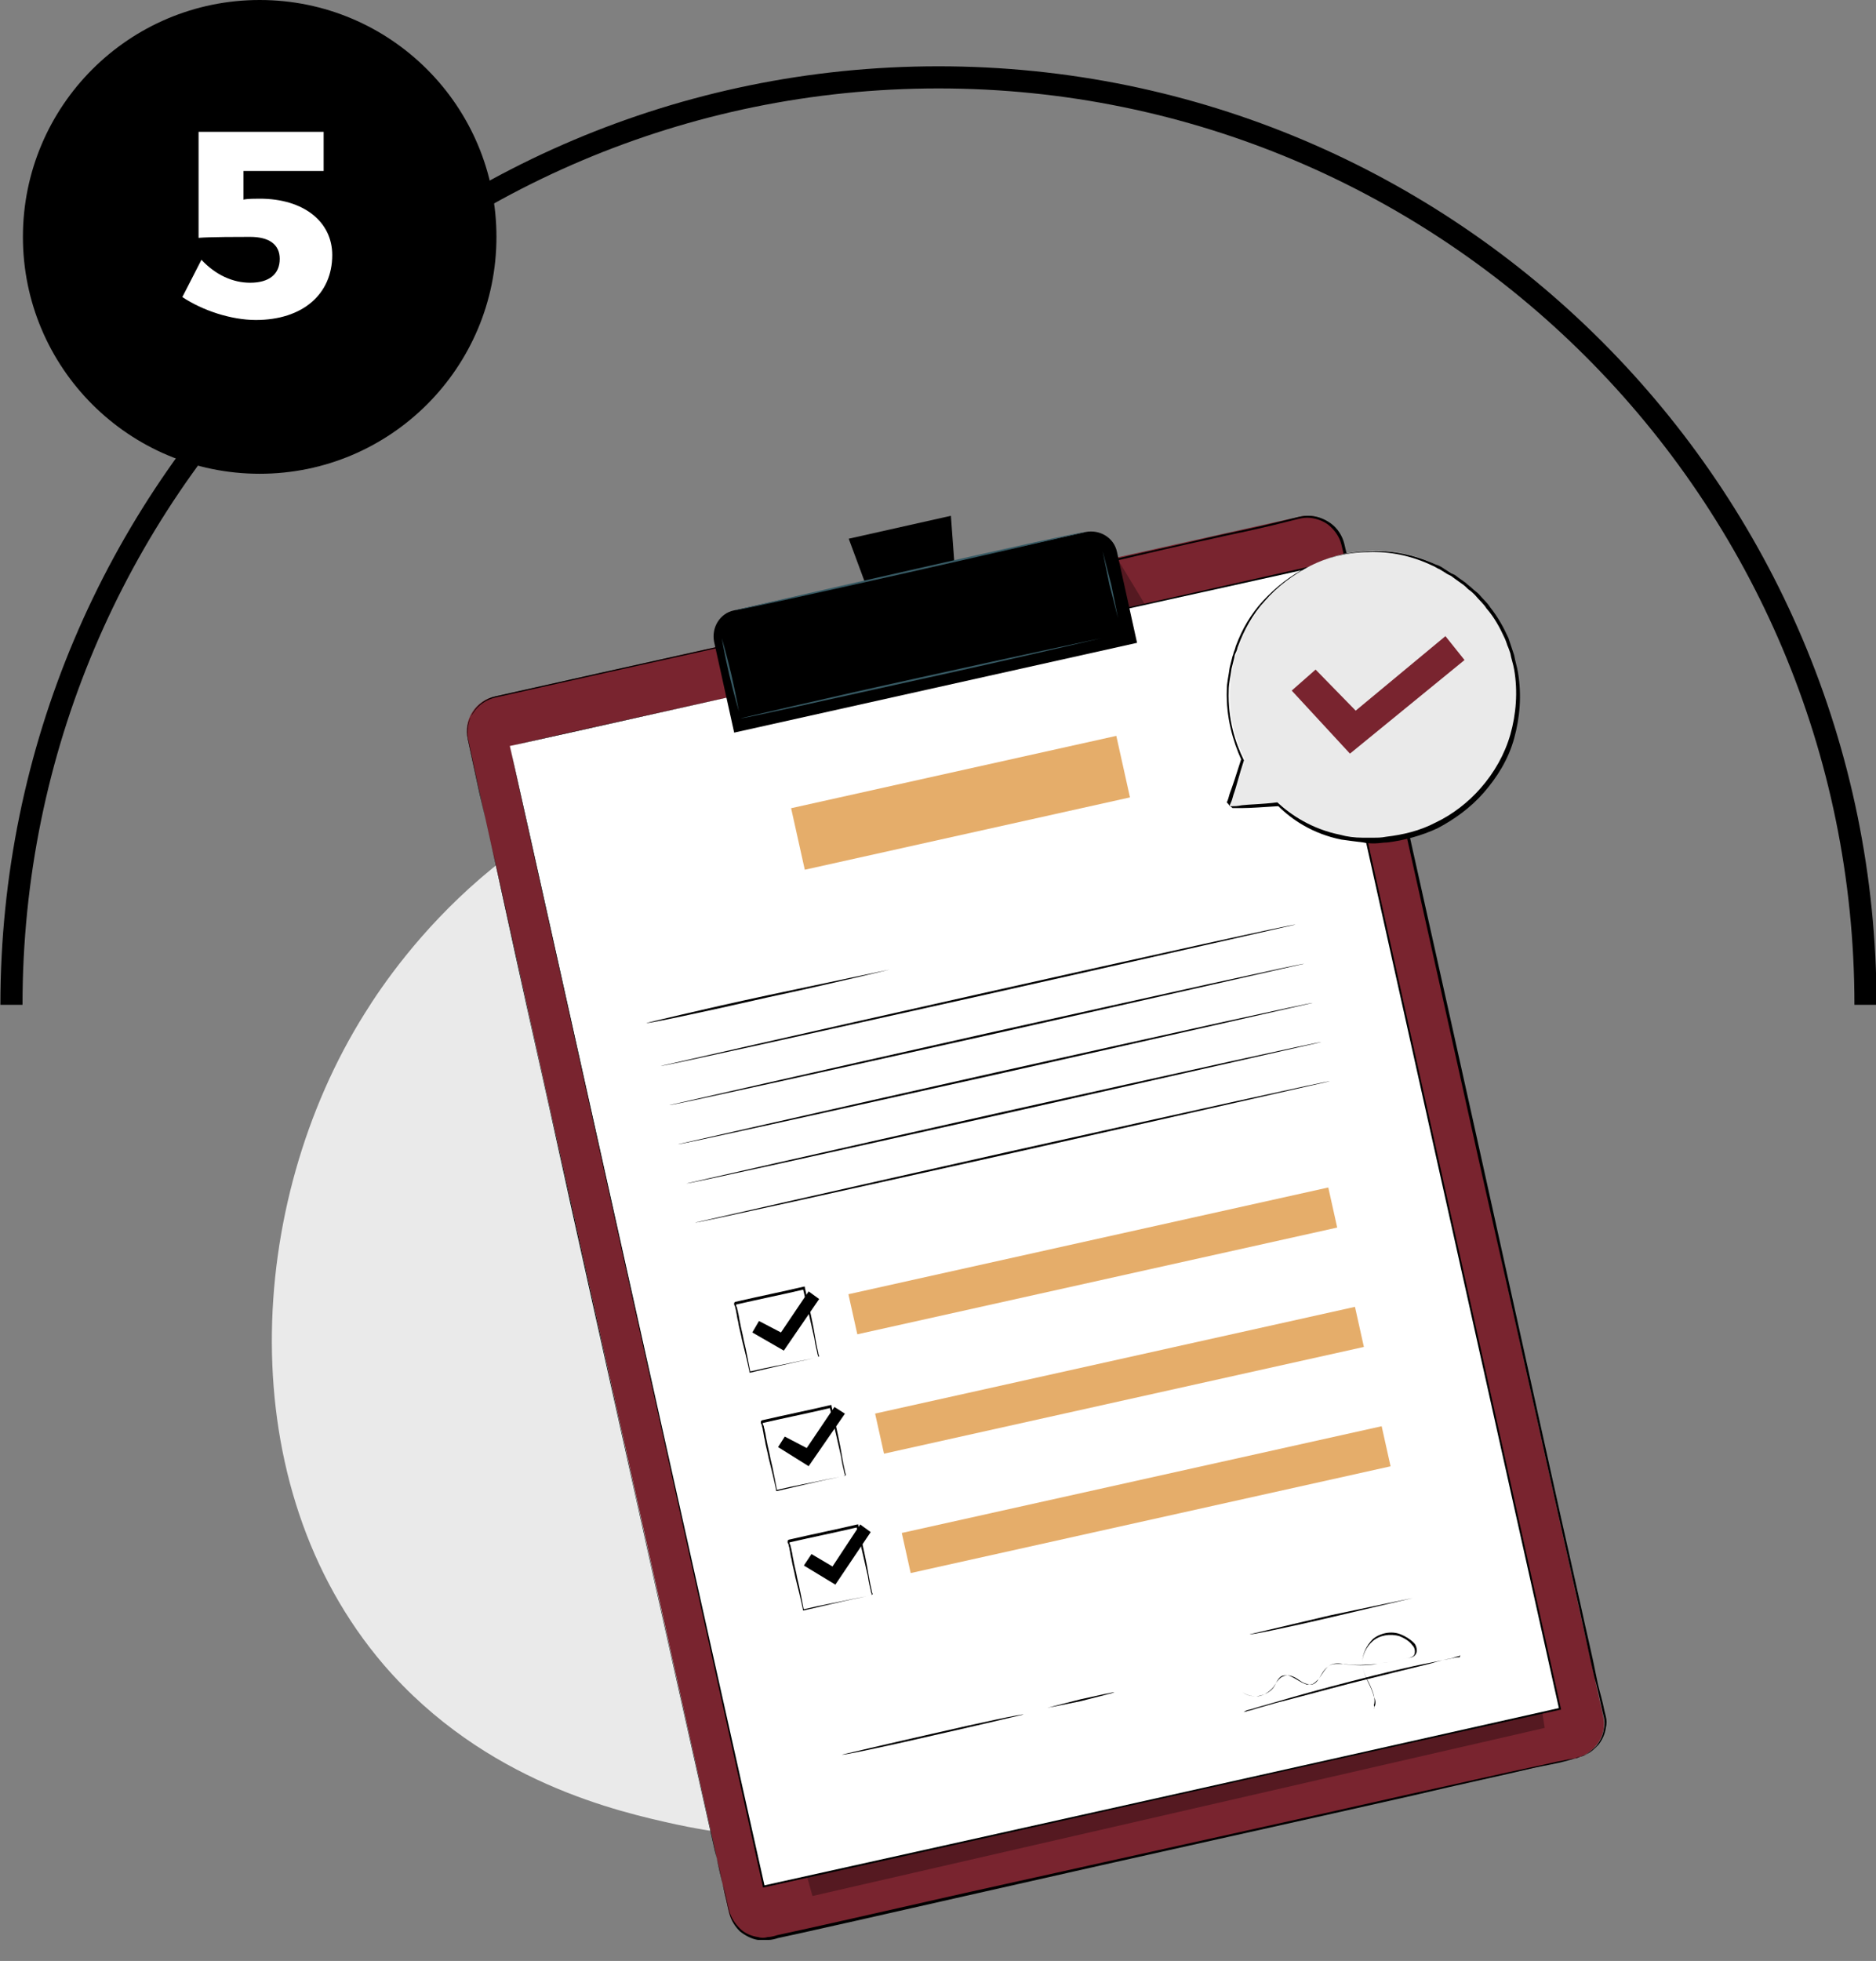
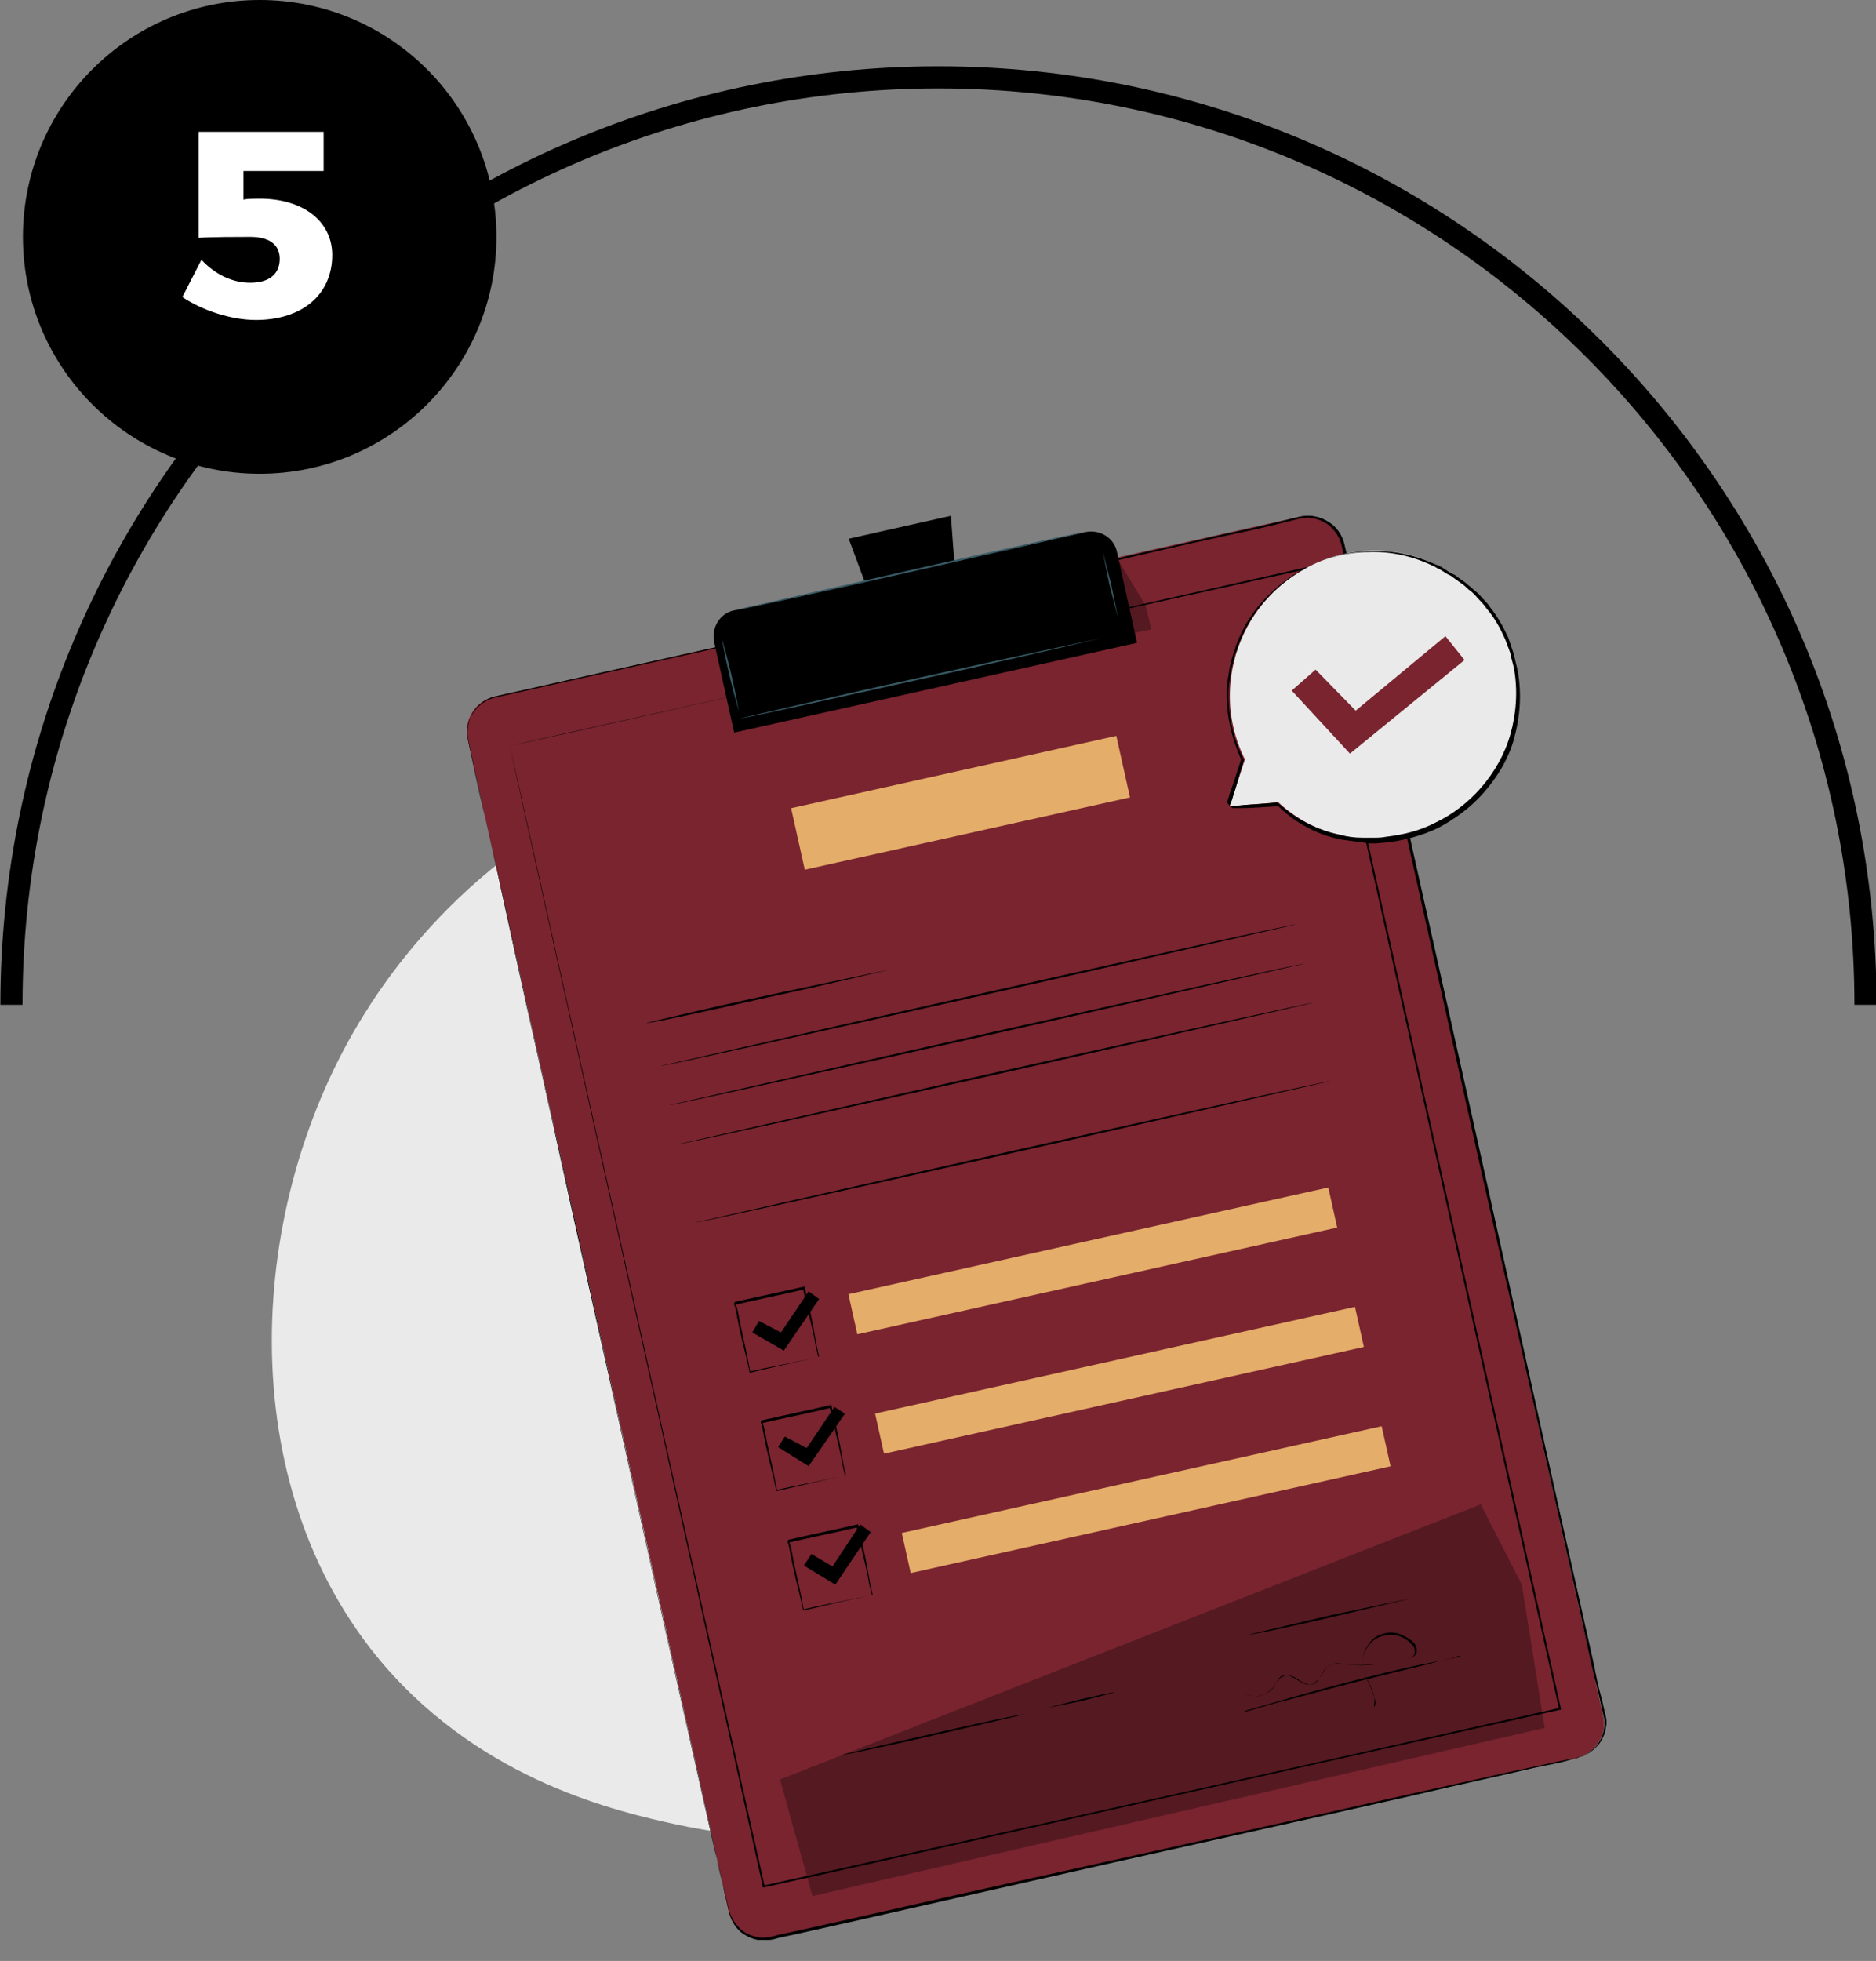
<svg xmlns="http://www.w3.org/2000/svg" version="1.1" id="Layer_1" x="0px" y="0px" viewBox="0 0 196.5 205.3" style="enable-background:new 0 0 196.5 205.3;" xml:space="preserve">
  <rect x="0" y="0" width="196.5" height="205.3" fill="#808080" stroke="none" />
  <style type="text/css">
	.st0{fill:none;stroke:#000000;stroke-width:2.317;stroke-miterlimit:10;}
	.st1{fill:#FFFFFF;}
	.st2{fill:#EAEAEA;}
	.st3{fill:#E5AD6A;}
	.st4{fill:#79242F;}
	.st5{fill:#FFFFFF;stroke:#000000;stroke-width:0.272;stroke-miterlimit:10;}
	.st6{fill:#969696;}
	.st7{fill:#FBC2AA;}
	.st8{fill:none;stroke:#000000;stroke-width:0.272;stroke-miterlimit:10;}
	.st9{fill:none;stroke:#1C1C1B;stroke-width:0.272;stroke-miterlimit:10;}
	.st10{fill:none;stroke:#FFFFFF;stroke-width:0.272;stroke-miterlimit:10;}
	.st11{fill:#1C1C1B;}
	.st12{fill:#1A0400;}
	.st13{fill:#FFFFFF;stroke:#000000;stroke-width:0.246;stroke-miterlimit:10;}
	.st14{fill:url(#SVGID_1_);}
	.st15{fill:url(#SVGID_00000129926369800850230680000001121820652687592082_);}
	.st16{opacity:0.6;}
	.st17{fill:url(#SVGID_00000163758339856080399640000002774622547899965087_);}
	.st18{fill:url(#SVGID_00000051377606092998345850000003836954990927376285_);}
	.st19{fill:url(#SVGID_00000078012078456026138420000000562967931217935548_);}
	.st20{fill:url(#SVGID_00000048489974678384661830000010682976827841217694_);}
	.st21{fill:url(#SVGID_00000123420237448018616860000005846829460064608183_);}
	.st22{fill:url(#SVGID_00000022549976412119210000000015488644559142986416_);}
	.st23{opacity:0.3;}
	.st24{fill:#375A64;}
	.st25{fill:#E1E1E1;}
	.st26{fill:#ECECEC;}
	.st27{fill:#FAFAFA;}
	.st28{fill:#1A2E35;}
	.st29{opacity:0.4;}
	.st30{fill:#FF4F5B;}
	.st31{fill:#003D89;}
	.st32{fill:none;stroke:#CCCCCC;stroke-width:0.946;stroke-miterlimit:10;}
	.st33{fill:#FF3067;}
	.st34{fill:#FDFAF1;}
	.st35{fill:#8066FF;}
	.st36{fill:#F7F7F7;}
	.st37{fill:#EAEAEA;stroke:#EAEAEA;stroke-width:0.891;stroke-miterlimit:10;}
	.st38{fill:none;stroke:#000000;stroke-width:2.165;stroke-linecap:round;stroke-miterlimit:10;}
	.st39{fill:none;stroke:#EAEAEA;stroke-width:0.891;stroke-miterlimit:10;}
	.st40{fill:#FFA629;}
	.st41{fill:#F5F5F5;}
	.st42{fill:#FFBF9D;}
</style>
  <g>
    <path class="st0" d="M1.2,105.2c0-53.6,43.5-97.1,97.1-97.1s97.1,43.5,97.1,97.1" />
    <g>
      <circle cx="27.2" cy="24.8" r="24.8" />
      <g>
        <path class="st1" d="M27.2,20.8c4.6,0,7.6,2.4,7.6,5.9c0,4.1-3.1,6.8-8,6.8c-2.6,0-5.6-1-7.7-2.4l2-3.9c1.5,1.6,3.3,2.4,5.1,2.4     c2,0,3.1-0.9,3.1-2.5c0-1.5-1.1-2.3-3.1-2.3c-1,0-4.2,0-5.4,0.1V13.8h13.1v4.1h-8.4v3C25.9,20.8,26.8,20.8,27.2,20.8z" />
      </g>
    </g>
    <g>
      <path class="st2" d="M128.1,176.6c-20.7,21.9-52.6,15.4-57.3,14.4c-5.9-1.3-20-4.4-30.6-16.7c-16.1-18.8-14.5-48.3-2-68.2    c3.6-5.8,15.8-23,38.7-26.7c1.3-0.2,25.2-3.7,44.5,12.4c2.6,2.2,6.8,6.1,10.5,11.9C143.2,121.4,148.6,154.9,128.1,176.6z" />
      <g>
        <g>
          <g>
            <g>
              <g>
                <g>
                  <g>
                    <g>
                      <path class="st4" d="M165,184.1l-84.2,18.8c-2,0.5-4.1-0.8-4.5-2.9L49,77.4c-0.5-2,0.8-4.1,2.9-4.5l84.2-18.8            c2-0.5,4.1,0.8,4.5,2.9l27.3,122.6C168.4,181.6,167.1,183.6,165,184.1z" />
                    </g>
                  </g>
                </g>
              </g>
              <g>
                <g>
                  <g>
                    <g>
                      <path d="M165,184.1c0,0,0.1,0,0.3-0.1c0.2-0.1,0.5-0.2,0.8-0.3c0.3-0.2,0.7-0.5,1.1-0.9c0.3-0.4,0.7-1,0.8-1.8            c0.1-0.4,0.1-0.8,0-1.2c-0.1-0.4-0.2-0.8-0.3-1.3c-0.2-0.9-0.4-1.9-0.7-2.9c-0.5-2.1-1-4.6-1.6-7.3            c-2.5-11.1-6-27-10.5-46.8c-2.2-9.9-4.6-20.7-7.2-32.3c-1.3-5.8-2.6-11.8-4-18c-0.7-3.1-1.4-6.2-2.1-9.4            c-0.4-1.6-0.7-3.2-1.1-4.8c-0.2-0.8-0.7-1.5-1.3-2c-0.6-0.5-1.5-0.8-2.3-0.8c-0.4,0-0.8,0.1-1.2,0.2            c-0.4,0.1-0.8,0.2-1.2,0.3c-0.8,0.2-1.6,0.4-2.5,0.6c-1.7,0.4-3.3,0.7-5,1.1c-3.3,0.7-6.7,1.5-10.1,2.3            C110,60,103,61.5,95.9,63.1c-14.2,3.2-28.9,6.4-44,9.8c-0.9,0.2-1.8,0.8-2.3,1.6c-0.5,0.8-0.7,1.8-0.6,2.7            c0.4,1.9,0.8,3.7,1.2,5.6c0.8,3.7,1.7,7.4,2.5,11.1c1.6,7.3,3.2,14.6,4.8,21.7c3.2,14.2,6.2,27.9,9.1,41            c2.9,13.1,5.7,25.5,8.3,37.1c0.3,1.5,0.6,2.9,1,4.3c0.2,0.7,0.3,1.4,0.5,2.1c0.2,0.7,0.6,1.3,1.1,1.8            c0.5,0.5,1.2,0.8,1.9,0.9c0.3,0.1,0.7,0.1,1,0c0.3,0,0.7-0.1,1-0.2c1.4-0.3,2.7-0.6,4.1-0.9c5.4-1.2,10.6-2.4,15.5-3.5            c19.8-4.4,35.8-7.9,46.8-10.4c5.5-1.2,9.8-2.2,12.7-2.8c1.5-0.3,2.6-0.6,3.3-0.7C164.7,184.1,165,184.1,165,184.1            s-0.4,0.1-1.1,0.3c-0.7,0.2-1.9,0.4-3.3,0.7c-2.9,0.7-7.2,1.6-12.7,2.9c-11,2.5-27,6-46.8,10.5            c-4.9,1.1-10.1,2.3-15.5,3.5c-1.3,0.3-2.7,0.6-4.1,0.9c-0.3,0.1-0.7,0.2-1,0.2c-0.4,0-0.7,0-1.1,0            c-0.7-0.1-1.4-0.5-1.9-0.9c-0.5-0.5-0.9-1.1-1.1-1.9c-0.2-0.7-0.3-1.4-0.5-2.1c-0.3-1.4-0.6-2.9-1-4.3            c-2.6-11.6-5.4-24-8.3-37.1c-2.9-13.1-6-26.8-9.1-41c-1.6-7.1-3.2-14.3-4.8-21.7c-0.8-3.7-1.6-7.4-2.5-11.1            c-0.4-1.9-0.8-3.7-1.2-5.6c-0.2-1,0-2,0.6-2.8c0.5-0.8,1.4-1.4,2.4-1.6c15.1-3.4,29.8-6.6,44-9.8            c7.1-1.6,14.1-3.1,20.9-4.7c3.4-0.8,6.8-1.5,10.1-2.3c1.7-0.4,3.3-0.7,5-1.1c0.8-0.2,1.7-0.4,2.5-0.6            c0.4-0.1,0.8-0.2,1.2-0.3c0.4-0.1,0.8-0.2,1.3-0.2c0.9,0,1.7,0.3,2.4,0.8c0.7,0.5,1.2,1.3,1.4,2.1            c0.4,1.6,0.7,3.2,1.1,4.8c0.7,3.2,1.4,6.3,2.1,9.4c1.4,6.2,2.7,12.2,4,18c2.6,11.6,5,22.4,7.2,32.3            c4.4,19.8,7.9,35.8,10.4,46.8c0.6,2.8,1.2,5.2,1.6,7.3c0.2,1.1,0.5,2,0.7,2.9c0.1,0.5,0.2,0.9,0.3,1.3            c0.1,0.4,0.1,0.8,0,1.2c-0.1,0.7-0.4,1.3-0.8,1.8c-0.4,0.4-0.7,0.7-1.1,0.9c-0.3,0.2-0.6,0.3-0.8,0.3            C165.1,184,165,184.1,165,184.1z" />
                    </g>
                  </g>
                </g>
              </g>
            </g>
            <g class="st23">
              <g>
                <g>
                  <polygon points="85.1,198.5 161.8,180.9 159.4,165.9 155.1,157.5 81.7,186.3         " />
                </g>
              </g>
            </g>
            <g class="st23">
              <g>
                <g>
                  <polygon points="117.1,58.6 120,63.4 120.6,65.9 118.6,66.3         " />
                </g>
              </g>
            </g>
            <g>
              <g>
                <g>
-                   <polygon class="st1" points="53.4,78.1 80,197.5 163.4,178.9 158.6,157.5 136.8,59.5         " />
-                 </g>
+                   </g>
              </g>
              <g>
                <g>
                  <g>
                    <path d="M53.4,78.1c0.6-0.1,32.7-7.3,83.4-18.7l0.1,0l0,0.1c7.4,33.2,16.6,74.6,26.6,119.4l0,0l0,0.1l-0.1,0           c-29.8,6.6-58.1,13-83.4,18.6l-0.1,0l0-0.1C64.3,127,53.5,78.8,53.4,78.1c0.2,0.7,10.9,48.9,26.7,119.4l-0.1-0.1           c25.3-5.6,53.6-11.9,83.4-18.6l-0.1,0.1l0,0c-10-44.8-19.2-86.2-26.6-119.4l0.1,0.1C86.1,70.8,54,77.9,53.4,78.1z" />
                  </g>
                </g>
              </g>
            </g>
          </g>
          <g>
            <g>
              <g>
                <g>
                  <path d="M119.1,67.3l-42.2,9.4l-2.1-9.5c-0.3-1.5,0.6-3,2.1-3.3l36.8-8.2c1.5-0.3,3,0.6,3.3,2.1L119.1,67.3z" />
                </g>
              </g>
            </g>
            <g>
              <g>
                <g>
                  <polygon points="99.6,54 88.9,56.4 92.2,65.3 100.3,63.5         " />
                </g>
              </g>
            </g>
            <g>
              <g>
                <g>
                  <g>
                    <path class="st24" d="M113.7,55.7c0,0-8.2,1.9-18.4,4.2c-10.2,2.3-18.4,4.1-18.4,4c0,0,8.2-1.9,18.4-4.2           C105.4,57.4,113.6,55.6,113.7,55.7z" />
                  </g>
                </g>
              </g>
            </g>
            <g>
              <g>
                <g>
                  <g>
                    <path class="st24" d="M77.4,74.5c0,0-0.5-1.7-1-3.8c-0.5-2.1-0.8-3.9-0.8-3.9c0,0,0.5,1.7,1,3.8           C77.1,72.8,77.4,74.5,77.4,74.5z" />
                  </g>
                </g>
              </g>
            </g>
            <g>
              <g>
                <g>
                  <g>
                    <path class="st24" d="M117.1,64.7c0,0-0.4-1.6-0.9-3.5c-0.4-1.9-0.7-3.5-0.7-3.5c0,0,0.4,1.6,0.9,3.5           C116.8,63.1,117.1,64.7,117.1,64.7z" />
                  </g>
                </g>
              </g>
            </g>
            <g>
              <g>
                <g>
                  <g>
                    <path class="st24" d="M115.4,66.8c0,0-8.4,2-18.9,4.3c-10.4,2.3-18.9,4.2-18.9,4.1c0,0,8.4-2,18.9-4.3           C106.9,68.6,115.4,66.8,115.4,66.8z" />
                  </g>
                </g>
              </g>
            </g>
          </g>
        </g>
        <g>
          <g>
            <g>
              <path d="M93.2,101.5c0,0-5.7,1.4-12.7,2.9c-7,1.6-12.7,2.8-12.8,2.7c0,0,5.7-1.4,12.7-2.9C87.5,102.7,93.2,101.5,93.2,101.5z" />
            </g>
          </g>
        </g>
        <g>
          <g>
            <g>
              <path d="M135.7,96.8c0,0-14.9,3.4-33.2,7.5c-18.4,4.1-33.3,7.4-33.3,7.3c0,0,14.9-3.4,33.2-7.5        C120.7,100,135.6,96.7,135.7,96.8z" />
            </g>
          </g>
        </g>
        <g>
          <g>
            <g>
              <path d="M136.6,100.9c0,0-14.9,3.4-33.2,7.5c-18.4,4.1-33.3,7.4-33.3,7.3c0,0,14.9-3.4,33.2-7.5        C121.7,104.1,136.6,100.8,136.6,100.9z" />
            </g>
          </g>
        </g>
        <g>
          <g>
            <g>
              <path d="M137.5,105c0,0-14.9,3.4-33.2,7.5c-18.4,4.1-33.3,7.4-33.3,7.3c0,0,14.9-3.4,33.2-7.5        C122.6,108.2,137.5,104.9,137.5,105z" />
            </g>
          </g>
        </g>
        <g>
          <g>
            <g>
-               <path d="M138.4,109.1c0,0-14.9,3.4-33.2,7.5c-18.4,4.1-33.3,7.4-33.3,7.3c0,0,14.9-3.4,33.2-7.5        C123.5,112.3,138.4,109,138.4,109.1z" />
-             </g>
+               </g>
          </g>
        </g>
        <g>
          <g>
            <g>
              <path d="M139.3,113.2c0,0-14.9,3.4-33.2,7.5c-18.4,4.1-33.3,7.4-33.3,7.3c0,0,14.9-3.4,33.2-7.5        C124.4,116.4,139.3,113.1,139.3,113.2z" />
            </g>
          </g>
        </g>
        <g>
          <g>
            <g>
              <path d="M85.7,142.1c0,0,0,0,0-0.1c0-0.1-0.1-0.2-0.1-0.4c-0.1-0.4-0.2-0.8-0.3-1.5c-0.3-1.3-0.7-3.1-1.2-5.2l0.1,0.1        c-2.1,0.5-4.6,1-7.2,1.6c0,0,0.1-0.2,0.1-0.1l0,0l0,0l0,0l0,0l0,0l0,0.1l0,0.1l0.1,0.2c0,0.2,0.1,0.3,0.1,0.5        c0.1,0.3,0.1,0.6,0.2,1c0.1,0.6,0.3,1.3,0.4,1.9c0.3,1.2,0.5,2.4,0.7,3.4l-0.1-0.1c2.1-0.5,3.9-0.8,5.2-1.1        c0.6-0.1,1.1-0.2,1.5-0.3c0.2,0,0.3-0.1,0.4-0.1C85.6,142.1,85.7,142.1,85.7,142.1c0,0,0,0-0.1,0c-0.1,0-0.2,0.1-0.4,0.1        c-0.4,0.1-0.8,0.2-1.4,0.3c-1.3,0.3-3.1,0.7-5.2,1.2l-0.1,0l0-0.1c-0.2-1-0.5-2.2-0.8-3.4c-0.1-0.6-0.3-1.2-0.4-1.9        c-0.1-0.3-0.1-0.6-0.2-1c0-0.2-0.1-0.3-0.1-0.5l-0.1-0.2l0-0.1l0-0.1l0,0l0,0l0,0l0,0l0,0c-0.1,0.1,0.1-0.1,0.1-0.1        c2.6-0.6,5.1-1.1,7.2-1.6l0.1,0l0,0.1c0.5,2.2,0.9,4,1.1,5.3c0.1,0.6,0.2,1.1,0.3,1.5c0,0.2,0.1,0.3,0.1,0.4        C85.7,142,85.7,142.1,85.7,142.1z" />
            </g>
          </g>
        </g>
        <g>
          <g>
            <g>
              <rect x="88.8" y="129.8" transform="matrix(0.976 -0.217 0.217 0.976 -25.969 28.081)" class="st3" width="51.5" height="4.3" />
            </g>
          </g>
        </g>
        <g>
          <g>
            <g>
              <path d="M88.5,154.5c0,0,0,0,0-0.1c0-0.1-0.1-0.2-0.1-0.4c-0.1-0.4-0.2-0.8-0.3-1.5c-0.3-1.3-0.7-3.1-1.2-5.2l0.1,0.1        c-2.1,0.5-4.6,1-7.2,1.6c0,0,0.1-0.2,0.1-0.1l0,0l0,0l0,0l0,0l0,0l0,0.1l0,0.1l0.1,0.2c0,0.2,0.1,0.3,0.1,0.5        c0.1,0.3,0.1,0.6,0.2,1c0.1,0.6,0.3,1.3,0.4,1.9c0.3,1.2,0.5,2.4,0.7,3.4l-0.1-0.1c2.1-0.5,3.9-0.8,5.2-1.1        c0.6-0.1,1.1-0.2,1.5-0.3c0.2,0,0.3-0.1,0.4-0.1C88.4,154.6,88.5,154.5,88.5,154.5c0,0,0,0-0.1,0c-0.1,0-0.2,0.1-0.4,0.1        c-0.4,0.1-0.8,0.2-1.4,0.3c-1.3,0.3-3.1,0.7-5.2,1.2l-0.1,0l0-0.1c-0.2-1-0.5-2.2-0.8-3.4c-0.1-0.6-0.3-1.2-0.4-1.9        c-0.1-0.3-0.1-0.6-0.2-1c0-0.2-0.1-0.3-0.1-0.5l-0.1-0.2l0-0.1l0-0.1l0,0l0,0l0,0l0,0l0,0c-0.1,0.1,0.1-0.1,0.1-0.1        c2.6-0.6,5.1-1.1,7.2-1.6l0.1,0l0,0.1c0.5,2.2,0.9,4,1.1,5.3c0.1,0.6,0.2,1.1,0.3,1.5c0,0.2,0.1,0.3,0.1,0.4        C88.5,154.5,88.5,154.6,88.5,154.5z" />
            </g>
          </g>
        </g>
        <g>
          <g>
            <g>
              <rect x="91.6" y="142.3" transform="matrix(0.976 -0.217 0.217 0.976 -28.619 28.986)" class="st3" width="51.5" height="4.3" />
            </g>
          </g>
        </g>
        <g>
          <g>
            <g>
              <path d="M91.3,167c0,0,0,0,0-0.1c0-0.1-0.1-0.2-0.1-0.4c-0.1-0.4-0.2-0.8-0.3-1.5c-0.3-1.3-0.7-3.1-1.2-5.2l0.1,0.1        c-2.1,0.5-4.6,1-7.2,1.6c0,0,0.1-0.2,0.1-0.1l0,0l0,0l0,0l0,0l0,0l0,0.1l0,0.1l0.1,0.2c0,0.2,0.1,0.3,0.1,0.5        c0.1,0.3,0.1,0.6,0.2,1c0.1,0.6,0.3,1.3,0.4,1.9c0.3,1.2,0.5,2.4,0.7,3.4l-0.1-0.1c2.1-0.5,3.9-0.8,5.2-1.1        c0.6-0.1,1.1-0.2,1.5-0.3c0.2,0,0.3-0.1,0.4-0.1C91.2,167,91.3,167,91.3,167c0,0,0,0-0.1,0c-0.1,0-0.2,0.1-0.4,0.1        c-0.4,0.1-0.8,0.2-1.4,0.3c-1.3,0.3-3.1,0.7-5.2,1.2l-0.1,0l0-0.1c-0.2-1-0.5-2.2-0.8-3.4c-0.1-0.6-0.3-1.2-0.4-1.9        c-0.1-0.3-0.1-0.6-0.2-1c0-0.2-0.1-0.3-0.1-0.5l-0.1-0.2l0-0.1l0-0.1l0,0l0,0l0,0l0,0l0,0c-0.1,0.1,0.1-0.1,0.1-0.1        c2.6-0.6,5.1-1.1,7.2-1.6l0.1,0l0,0.1c0.5,2.2,0.9,4,1.1,5.3c0.1,0.6,0.2,1.1,0.3,1.5c0,0.2,0.1,0.3,0.1,0.4        C91.3,167,91.3,167,91.3,167z" />
            </g>
          </g>
        </g>
        <g>
          <g>
            <g>
              <rect x="94.4" y="154.8" transform="matrix(0.976 -0.217 0.217 0.976 -31.269 29.891)" class="st3" width="51.5" height="4.3" />
            </g>
          </g>
        </g>
        <g>
          <g>
            <g>
              <g>
                <g>
                  <g>
                    <polygon points="78.8,139.5 79.5,138.3 81.8,139.5 84.7,135.2 85.8,136 82.1,141.4          " />
                  </g>
                </g>
              </g>
            </g>
          </g>
        </g>
        <g>
          <g>
            <g>
              <g>
                <g>
                  <g>
                    <polygon points="81.5,151.5 82.2,150.4 84.5,151.6 87.4,147.3 88.5,148 84.7,153.5          " />
                  </g>
                </g>
              </g>
            </g>
          </g>
        </g>
        <g>
          <g>
            <g>
              <g>
                <g>
                  <g>
                    <polygon points="84.2,163.9 85,162.7 87.2,164 90.1,159.6 91.2,160.4 87.5,165.9          " />
                  </g>
                </g>
              </g>
            </g>
          </g>
        </g>
        <g>
          <g>
            <g>
              <path d="M107.2,179.5c0,0-4.2,1-9.5,2.2c-5.2,1.2-9.5,2.1-9.5,2c0,0,4.2-1,9.5-2.2C102.9,180.3,107.2,179.4,107.2,179.5z" />
            </g>
          </g>
        </g>
        <g>
          <g>
            <g>
              <path d="M116.7,177.2c0,0-1.5,0.4-3.5,0.9c-1.9,0.4-3.5,0.7-3.5,0.7c0,0,1.5-0.4,3.5-0.9C115.1,177.5,116.7,177.1,116.7,177.2        z" />
            </g>
          </g>
        </g>
        <g>
          <g>
            <g>
              <path d="M148,167.3c0,0-3.8,0.9-8.5,2c-4.7,1.1-8.6,1.9-8.6,1.8c0,0,3.8-0.9,8.5-2C144.1,168.1,148,167.3,148,167.3z" />
            </g>
          </g>
        </g>
        <g>
          <g>
            <g>
              <path d="M143.9,178.9c0,0,0-0.1,0.1-0.3c0.1-0.2,0.1-0.6-0.1-1c-0.1-0.4-0.3-0.9-0.6-1.5c-0.3-0.6-0.6-1.3-0.6-2.1        c0-0.8,0.4-1.7,1.1-2.4c0.7-0.6,1.9-0.9,2.9-0.5c0.5,0.2,1,0.5,1.4,0.9c0.2,0.2,0.3,0.5,0.3,0.8c0,0.3-0.2,0.6-0.5,0.7        c-0.3,0.1-0.6,0.1-0.9,0.2c-0.3,0.1-0.6,0.1-0.9,0.2c-0.6,0.1-1.2,0.2-1.8,0.3c-1.2,0.2-2.4,0.2-3.6,0        c-0.6-0.1-1.2-0.1-1.6,0.3c-0.4,0.3-0.6,0.8-1,1.3c-0.2,0.2-0.4,0.4-0.6,0.5c-0.3,0.1-0.6,0.1-0.8,0c-0.5-0.2-0.9-0.5-1.3-0.7        c-0.2-0.1-0.4-0.2-0.6-0.2c-0.2,0-0.4,0-0.6,0.1c-0.3,0.2-0.5,0.6-0.7,1c-0.4,0.7-1.2,1-1.9,1.1c-0.7,0-1.2-0.2-1.5-0.5        c-0.3-0.3-0.5-0.6-0.6-0.8c-0.1-0.2-0.1-0.3-0.1-0.3c0,0,0,0.1,0.1,0.3c0.1,0.2,0.3,0.5,0.6,0.8c0.3,0.3,0.9,0.5,1.5,0.5        c0.6,0,1.3-0.4,1.8-1c0.2-0.3,0.4-0.7,0.8-1c0.2-0.1,0.4-0.2,0.7-0.2c0.2,0,0.5,0.1,0.7,0.2c0.4,0.2,0.8,0.6,1.3,0.7        c0.2,0.1,0.5,0.1,0.7,0c0.2-0.1,0.4-0.3,0.5-0.5c0.3-0.4,0.5-1,1-1.3c0.2-0.2,0.5-0.3,0.8-0.3c0.3,0,0.6,0,0.9,0        c1.1,0.2,2.3,0.1,3.5,0c0.6-0.1,1.2-0.2,1.8-0.3c0.3-0.1,0.6-0.1,0.9-0.2c0.3-0.1,0.6-0.1,0.8-0.2c0.3-0.1,0.4-0.3,0.4-0.6        c0-0.3-0.1-0.5-0.3-0.7c-0.3-0.4-0.8-0.7-1.3-0.9c-1-0.3-2.1-0.1-2.8,0.5c-0.7,0.6-1.1,1.5-1.1,2.2c0,0.8,0.3,1.5,0.6,2        c0.3,0.6,0.5,1.1,0.6,1.5c0.1,0.4,0.1,0.8,0,1C144,178.8,143.9,178.9,143.9,178.9z" />
            </g>
          </g>
        </g>
        <g>
          <g>
            <g>
              <path d="M153,173.3c0,0-0.1,0-0.2,0.1c-0.2,0-0.4,0.1-0.7,0.2c-0.6,0.1-1.4,0.3-2.4,0.6c-2.1,0.5-4.9,1.2-8.1,2        c-3.1,0.8-6,1.6-8,2.1c-1,0.3-1.8,0.5-2.4,0.7c-0.3,0.1-0.5,0.1-0.7,0.2c-0.2,0-0.2,0.1-0.2,0c0,0,0.1,0,0.2-0.1        c0.2-0.1,0.4-0.1,0.7-0.2c0.6-0.2,1.4-0.4,2.4-0.7c2-0.6,4.9-1.4,8-2.2c3.1-0.8,6-1.5,8.1-1.9c1-0.2,1.9-0.4,2.5-0.5        c0.3-0.1,0.5-0.1,0.7-0.1C152.9,173.3,153,173.3,153,173.3z" />
            </g>
          </g>
        </g>
        <g>
          <g>
            <rect x="83.2" y="80.7" transform="matrix(0.976 -0.217 0.217 0.976 -15.851 23.905)" class="st3" width="34.9" height="6.6" />
          </g>
        </g>
      </g>
      <g>
        <g>
          <g>
            <g>
              <g>
                <g>
                  <g>
                    <g>
                      <g>
                        <g>
                          <g>
                            <g>
                              <g>
                                <g>
                                  <g>
                                    <path class="st2" d="M128.8,84.4l1.6-4.9c-1.2-2.4-1.8-5.2-1.5-8.1c0.8-8.3,8.1-14.4,16.4-13.7                   c8.3,0.8,14.5,8.1,13.7,16.4c-0.8,8.3-8.1,14.4-16.4,13.7c-3.5-0.3-6.3-1.6-8.7-3.8l0,0L128.8,84.4z" />
                                  </g>
                                  <g>
                                    <g>
                                      <path d="M128.8,84.4c0,0,0.1,0,0.3,0c0.2,0,0.5,0,1-0.1c0.9-0.1,2.1-0.1,3.7-0.3l0,0l0,0c1.4,1.3,3.6,2.8,6.6,3.4                    c0.7,0.2,1.5,0.3,2.3,0.3c0.4,0,0.8,0,1.2,0c0.4,0,0.8,0,1.3-0.1c1.7-0.2,3.5-0.6,5.2-1.5                    c1.7-0.8,3.4-2.1,4.7-3.6c1.4-1.6,2.5-3.5,3.1-5.6c0.6-2.1,0.8-4.5,0.4-6.8c-0.1-0.6-0.3-1.1-0.4-1.7                    c-0.1-0.3-0.2-0.6-0.3-0.8c-0.1-0.3-0.2-0.6-0.3-0.8c-0.5-1.1-1.1-2.2-1.9-3.1c-0.3-0.5-0.8-0.9-1.2-1.4                    c-0.2-0.2-0.4-0.4-0.7-0.6c-0.2-0.2-0.4-0.4-0.7-0.6l-0.7-0.5l-0.4-0.3l-0.4-0.2l-0.8-0.5                    c-0.3-0.1-0.5-0.3-0.8-0.4c-2.1-1-4.4-1.5-6.7-1.4c-2.2,0-4.4,0.6-6.2,1.5c-1.9,0.9-3.5,2.2-4.8,3.6                    c-1.3,1.4-2.2,3-2.8,4.6c-0.1,0.2-0.1,0.4-0.2,0.6c-0.1,0.2-0.1,0.4-0.2,0.6c-0.1,0.4-0.2,0.8-0.3,1.2                    c-0.1,0.8-0.3,1.6-0.3,2.3c-0.1,3,0.7,5.5,1.5,7.3l0,0l0,0c-0.5,1.6-0.9,2.8-1.2,3.6c-0.1,0.4-0.2,0.7-0.3,0.9                    C128.8,84.3,128.8,84.4,128.8,84.4s0-0.1,0.1-0.3c0.1-0.2,0.2-0.5,0.3-0.9c0.3-0.8,0.6-2.1,1.1-3.6l0,0                    c-0.9-1.8-1.7-4.3-1.6-7.3c0-0.8,0.2-1.5,0.3-2.3c0.1-0.4,0.2-0.8,0.3-1.2c0-0.2,0.1-0.4,0.2-0.6                    c0.1-0.2,0.1-0.4,0.2-0.6c0.6-1.6,1.5-3.3,2.8-4.7c1.3-1.5,2.9-2.7,4.8-3.7c1.9-0.9,4.1-1.5,6.3-1.5                    c2.3-0.1,4.6,0.4,6.8,1.4c0.3,0.1,0.5,0.2,0.8,0.4l0.8,0.5l0.4,0.2l0.4,0.3l0.7,0.5c0.2,0.2,0.5,0.4,0.7,0.6                    c0.2,0.2,0.5,0.4,0.7,0.6c0.4,0.5,0.9,0.9,1.2,1.4c0.8,1,1.4,2.1,1.9,3.2c0.1,0.3,0.2,0.6,0.3,0.9                    c0.1,0.3,0.2,0.6,0.3,0.9c0.1,0.6,0.3,1.2,0.4,1.8c0.4,2.4,0.2,4.7-0.4,6.9c-0.6,2.2-1.8,4.1-3.2,5.7                    c-1.4,1.6-3.1,2.8-4.8,3.7c-1.7,0.8-3.6,1.3-5.3,1.5c-0.4,0-0.9,0.1-1.3,0.1c-0.4,0-0.8,0-1.2-0.1                    c-0.8-0.1-1.6-0.2-2.3-0.3c-3-0.6-5.2-2.1-6.6-3.5l0,0c-1.6,0.1-2.9,0.2-3.8,0.2c-0.4,0-0.7,0-1,0                    C128.9,84.4,128.8,84.4,128.8,84.4z" />
                                    </g>
                                  </g>
                                </g>
                              </g>
                            </g>
                          </g>
                        </g>
                      </g>
                    </g>
                  </g>
                </g>
              </g>
            </g>
          </g>
        </g>
        <g>
          <g>
            <g>
              <g>
                <polygon class="st4" points="135.3,72.3 137.8,70.1 142,74.4 151.4,66.6 153.4,69.1 141.4,78.9        " />
              </g>
            </g>
          </g>
        </g>
      </g>
    </g>
  </g>
</svg>